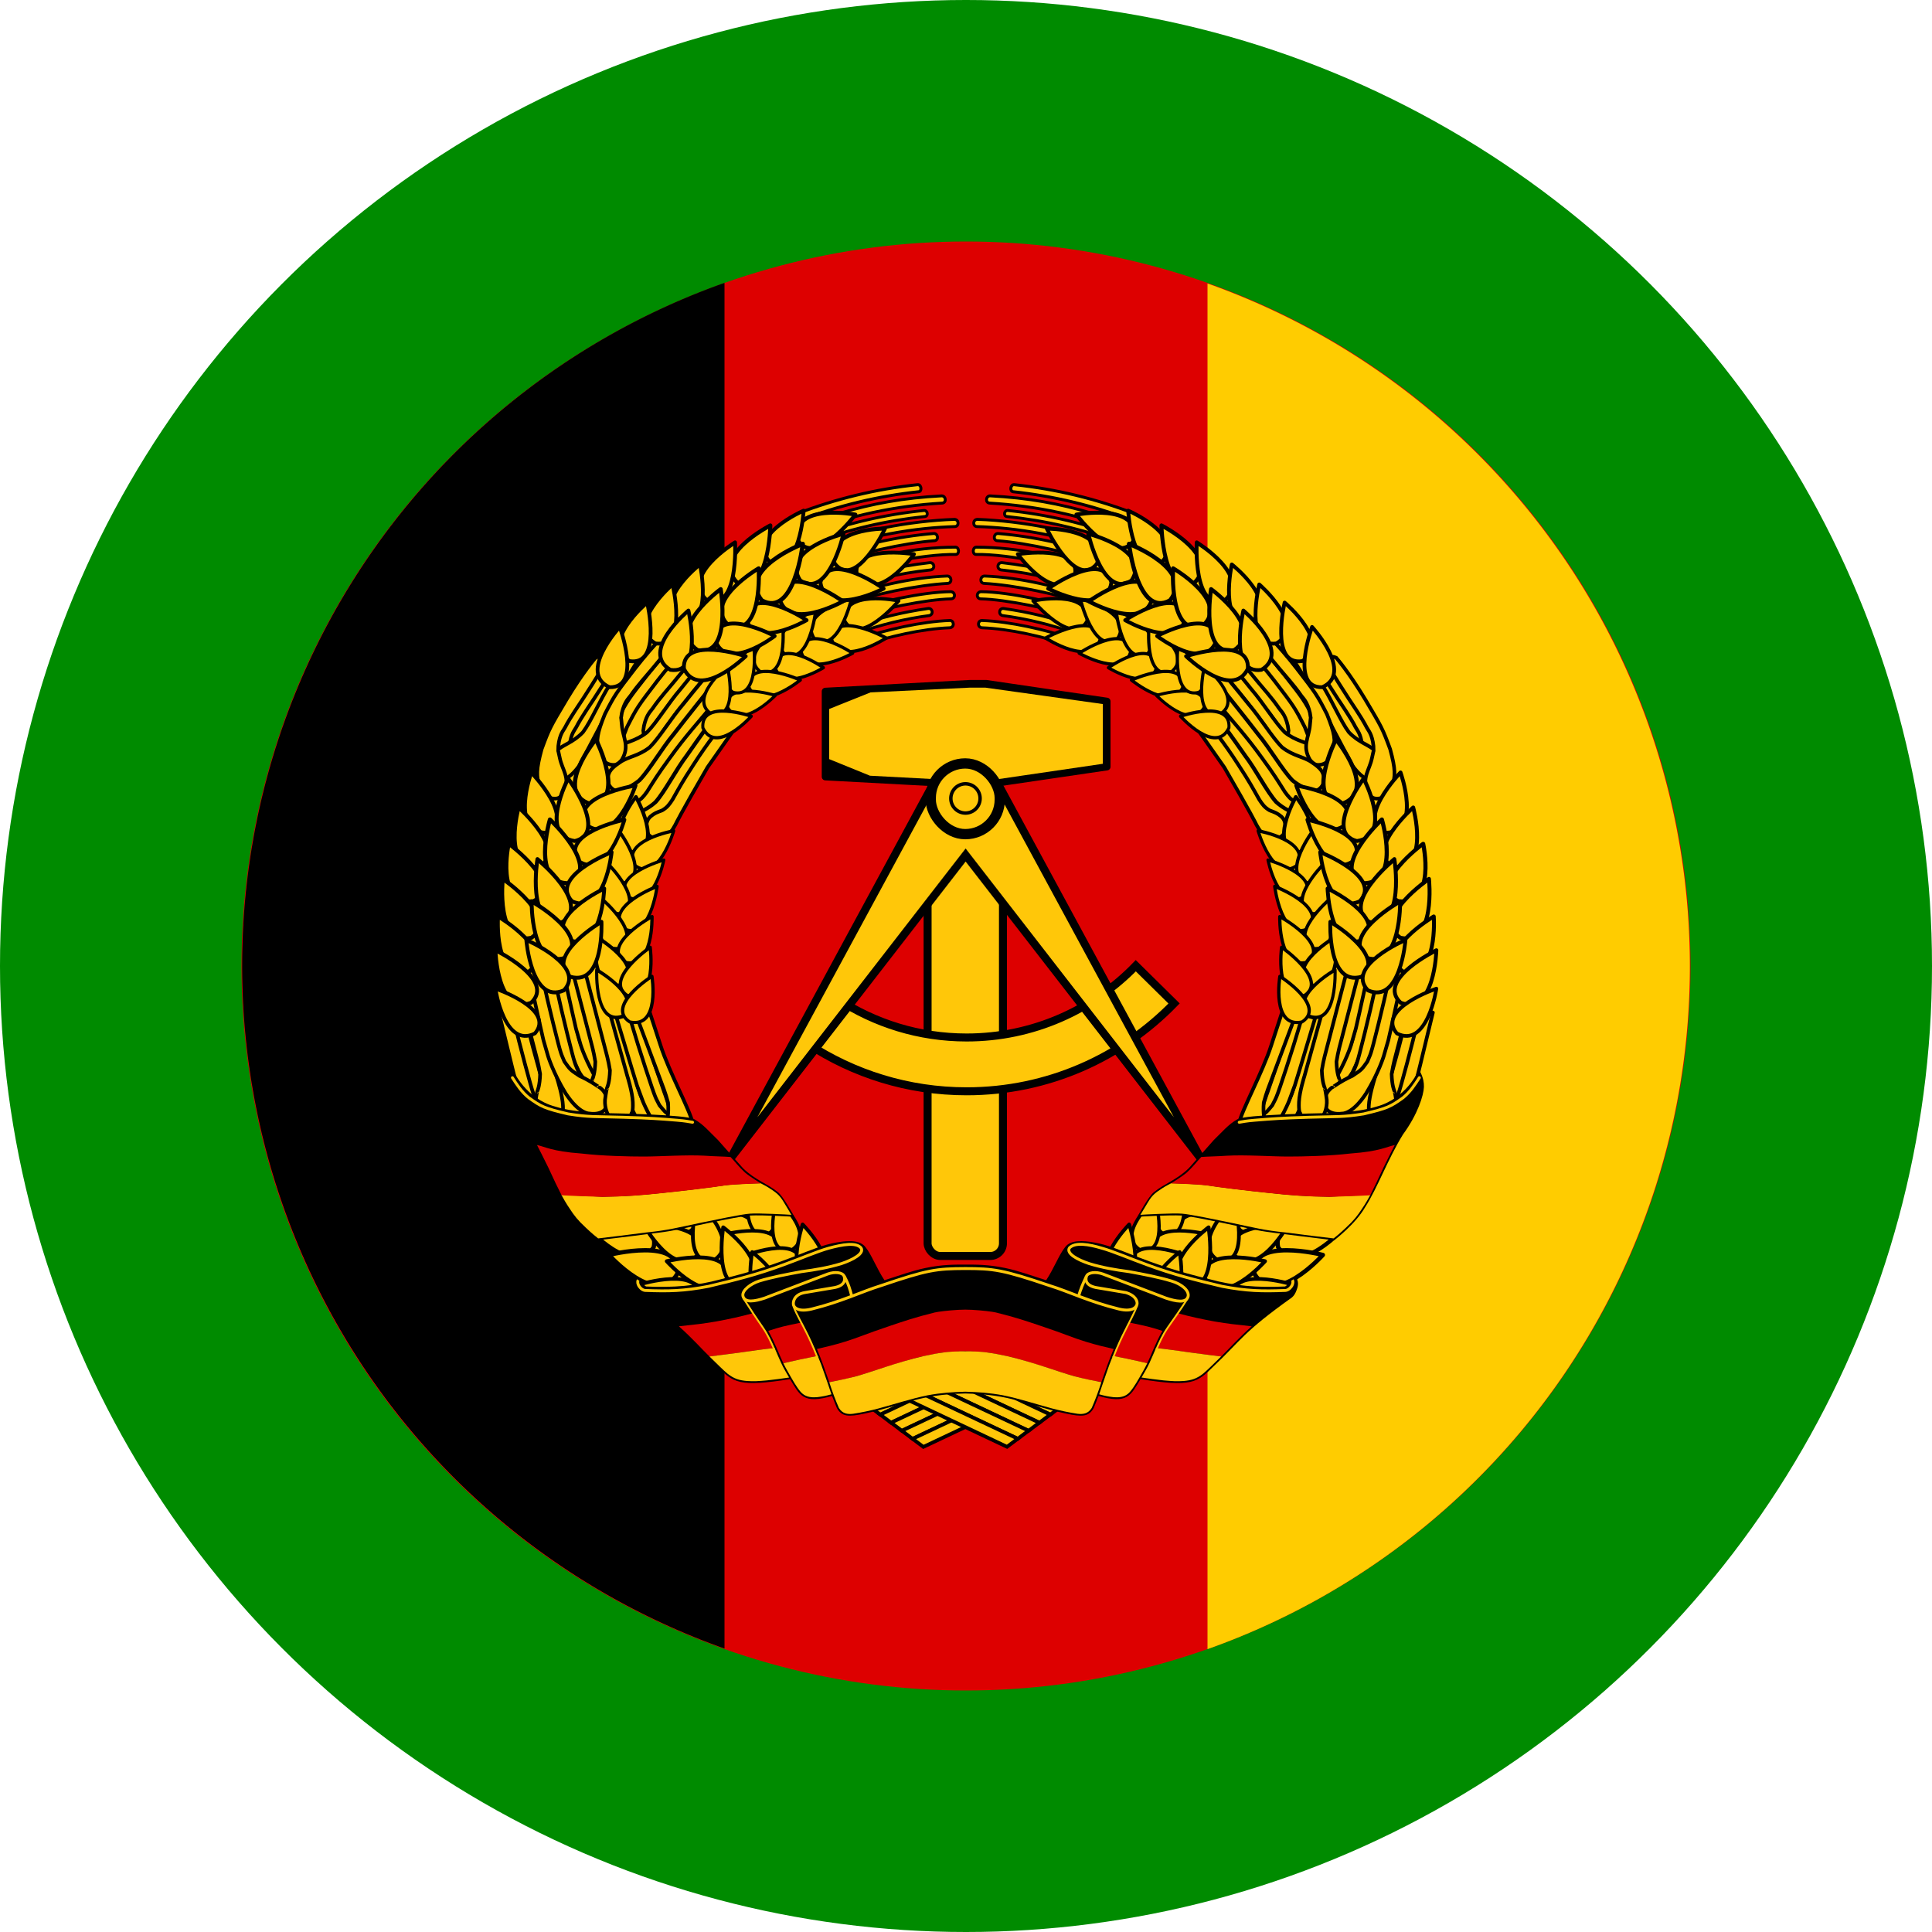
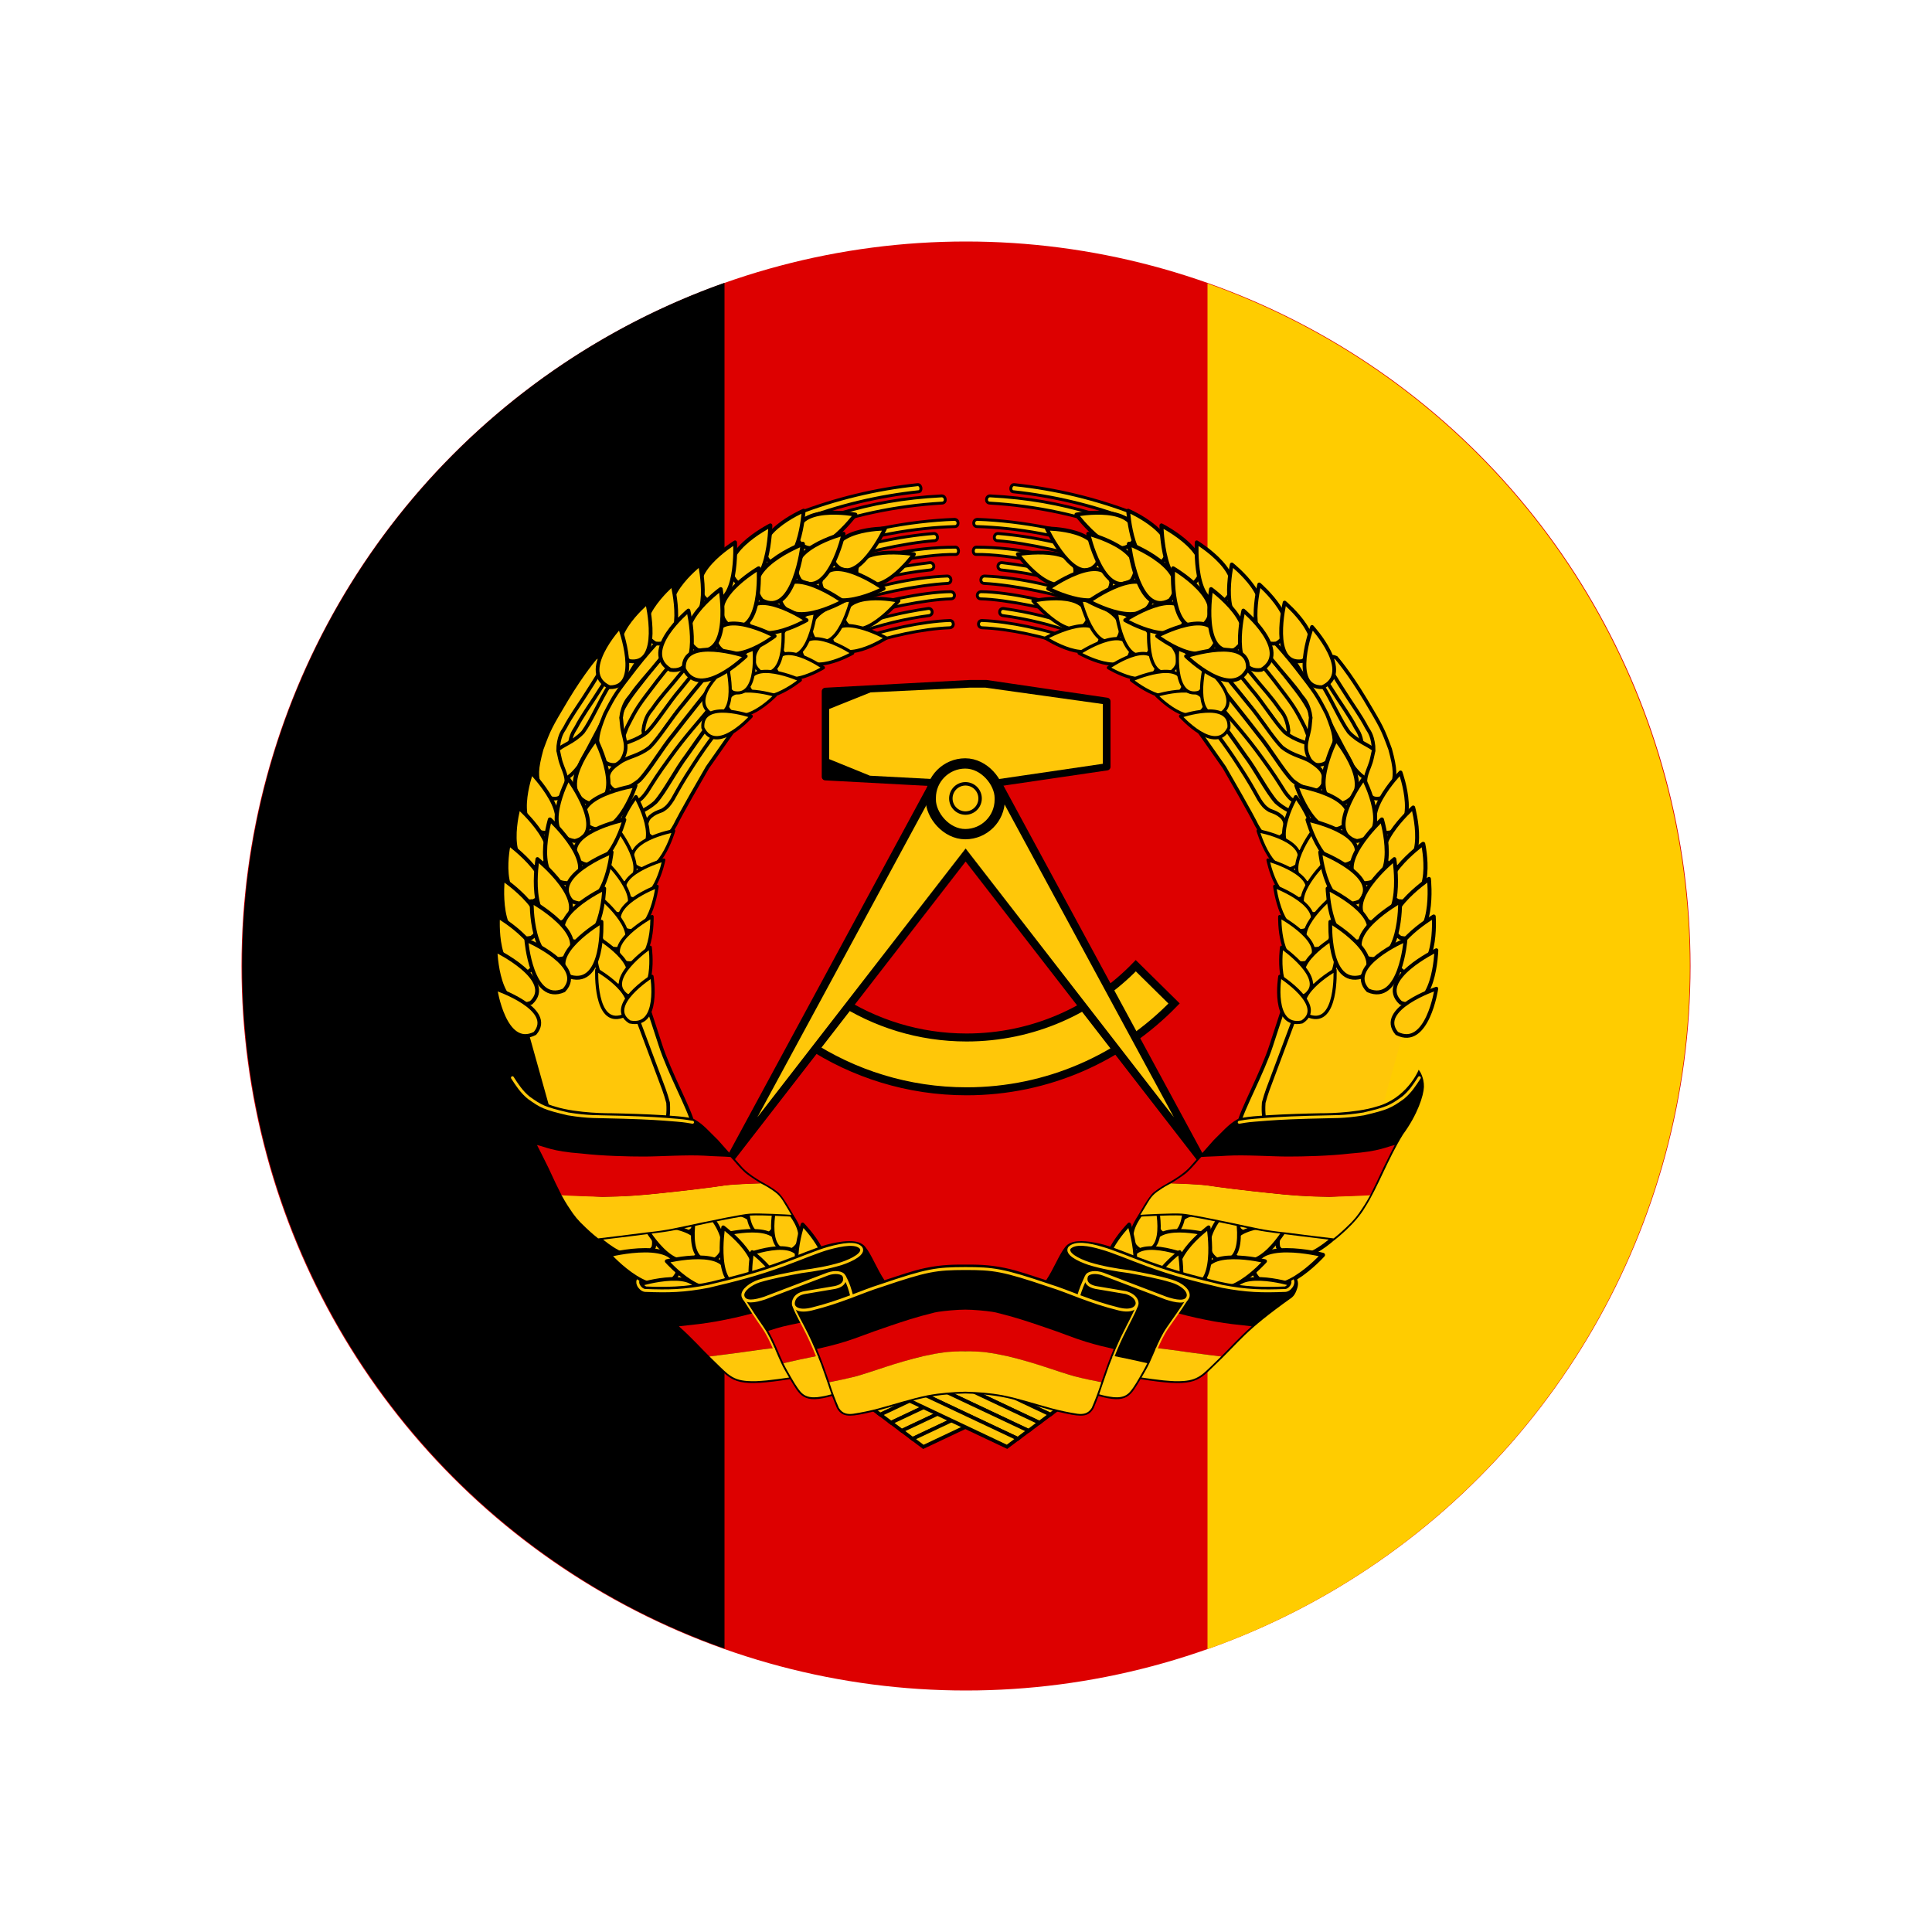
<svg xmlns="http://www.w3.org/2000/svg" xmlns:xlink="http://www.w3.org/1999/xlink" version="1.1" width="500" height="500" viewBox="-100,-100 200,200">
-   <circle cx="0" cy="0" r="100" fill="#008b00" />
  <circle cx="0" cy="0" r="75" fill="#dd0000" />
  <path d="M -25,-70.719 a 75,75 0 0 0 0,141.375" />
  <path d="M 25,70.719 a 75,75 0 0 0 0,-141.375" fill="#ffcc00" />
  <svg x="-50" y="-50" width="100" height="100" viewBox="0,0 1628,1663">
    <g transform="matrix(1,0,0,1,0,610.135)" id="g13783">
      <path d="m 1351.011,228.285 a 520.001,570.515 0 1 1 -1040.001,0 520.001,570.515 0 1 1 1040.001,0 z" transform="matrix(1.091,0,0,1.005,-93.109,-17.033)" id="path11866" style="fill:#dd0000;fill-opacity:1;stroke:#000000;stroke-width:5;stroke-linecap:round;stroke-linejoin:miter;stroke-miterlimit:4;stroke-opacity:0;stroke-dasharray:none" />
      <g transform="translate(-896.575,-1479.218)" id="g2219">
        <use transform="matrix(-1,0,0,1,3344.188,-55.4)" id="use3755" x="0" y="0" width="744.094" height="1052.362" xlink:href="#path1459" />
        <use transform="matrix(-1,0,0,1,3362.762,-41.478)" id="use3753" x="0" y="0" width="744.094" height="1052.362" xlink:href="#path1459" />
        <use transform="matrix(-1,0,0,1,3381.317,-27.626)" id="use3751" x="0" y="0" width="744.094" height="1052.362" xlink:href="#path1459" />
        <use transform="matrix(-1,0,0,1,3399.832,-13.725)" id="use3749" x="0" y="0" width="744.094" height="1052.362" xlink:href="#path1459" />
        <use transform="matrix(-1,0,0,1,3418.376,0.166)" id="use3747" x="0" y="0" width="744.094" height="1052.362" xlink:href="#path1459" />
        <use transform="translate(74.619,-55.507)" id="use2229" x="0" y="0" width="744.094" height="1052.362" xlink:href="#path1459" />
        <use transform="translate(55.839,-41.547)" id="use2227" x="0" y="0" width="744.094" height="1052.362" xlink:href="#path1459" />
        <use transform="translate(37.06,-27.587)" id="use2225" x="0" y="0" width="744.094" height="1052.362" xlink:href="#path1459" />
        <use transform="translate(18.475,-13.765)" id="use2222" x="0" y="0" width="744.094" height="1052.362" xlink:href="#path1459" />
        <path d="m 1605.675,2445.314 175.518,82.975 18.545,-13.92 -164.755,-77.689 -29.308,8.634 z" id="path1459" style="fill:#ffc709;fill-opacity:1;fill-rule:evenodd;stroke:#000000;stroke-width:6.25;stroke-linecap:butt;stroke-linejoin:miter;stroke-miterlimit:4;stroke-opacity:1;stroke-dasharray:none" />
      </g>
      <g transform="translate(-896.575,-1479.218)" id="g1991">
        <path d="m 1718.029,1214.375 -249.531,13.406 0,66.594 0,13.812 0,66.594 249.531,13.406 27.031,0 208.062,-30.562 0,-49.438 0,-13.812 0,-49.438 -208.062,-30.562 -27.031,0 z" id="rect2939" style="fill:#000000;fill-opacity:1;stroke:#000000;stroke-width:12.5;stroke-linecap:butt;stroke-linejoin:round;stroke-miterlimit:5;stroke-opacity:1;stroke-dashoffset:0" />
-         <rect width="129.763" height="734.849" rx="21.866" ry="21.866" x="1644.46" y="1464.953" id="rect15740" style="fill:#ffc709;fill-opacity:1;stroke:#000000;stroke-width:13.75;stroke-linecap:butt;stroke-linejoin:round;stroke-miterlimit:4;stroke-opacity:1;stroke-dashoffset:0" />
        <path d="m 2002.873,1700.094 c -73.748,76.148 -176.982,123.562 -291.281,123.562 -81.712,0 -157.749,-24.284 -221.437,-65.906 l -51.906,76.719 c 78.503,51.663 172.402,81.812 273.343,81.812 140.092,0 266.668,-58.007 357.218,-151.187 l -65.937,-65 z" id="path2826" style="fill:#ffc709;fill-opacity:1;stroke:#000000;stroke-width:13.75;stroke-linecap:butt;stroke-linejoin:miter;stroke-miterlimit:4;stroke-opacity:1;stroke-dashoffset:0" />
        <path d="m 1662.748,1371.5 -357.406,660.156 404.593,-522.125 404.624,522.125 -357.374,-660.156 -47.219,66.312 -47.219,-66.312 z" id="path1305" style="fill:#ffc709;fill-opacity:1;fill-rule:evenodd;stroke:#000000;stroke-width:13.75;stroke-linecap:butt;stroke-linejoin:miter;stroke-miterlimit:4;stroke-opacity:1" />
        <path d="m 1717.596,1221.353 -171.404,8.214 -71.18,28.572 0,86.284 70.25,28.572 172.334,9.145 26.279,0 202.27,-29.668 0,-44.337 0,-12.777 0,-45.732 -202.27,-28.272 -26.279,0 z" id="path2072" style="fill:#ffc709;fill-opacity:1;stroke:#00ca00;stroke-width:0;stroke-linecap:butt;stroke-linejoin:round;stroke-miterlimit:5;stroke-opacity:1;stroke-dashoffset:0" />
        <rect width="118.793" height="121.744" rx="59.397" ry="59.397" x="1649.899" y="1351.864" id="rect8156" style="fill:#ffc709;fill-opacity:1;stroke:#000000;stroke-width:17.717;stroke-linecap:butt;stroke-linejoin:round;stroke-miterlimit:5;stroke-opacity:1;stroke-dashoffset:0" />
        <path d="m 1734.846,1412.916 a 26.518,26.518 0 1 1 -53.036,0 26.518,26.518 0 1 1 53.036,0 z" transform="matrix(0.949,0,0,0.949,88.46,71.264)" id="path13464" style="fill:#ffc709;fill-opacity:1;stroke:#000000;stroke-width:6.25;stroke-linecap:butt;stroke-linejoin:round;stroke-miterlimit:4;stroke-opacity:1;stroke-dashoffset:0" />
      </g>
      <g transform="translate(-896.575,-1479.218)" id="g10675">
        <path d="m 1247.353,2299.715 -224.596,-251.161 -88.148,-315.159 31.395,-291.009 143.693,-278.934 222.181,-171.466 132.826,-49.508 37.433,54.338 65.205,19.32 -37.433,31.395 -4.83,80.903 -227.011,148.523 -137.655,229.426 -13.283,258.406 68.828,224.596 263.236,251.161 -231.841,59.168 z" id="path2946" style="fill:#ffc709;fill-opacity:1;fill-rule:evenodd;stroke:none" />
        <g id="g27242">
          <use transform="matrix(0.999,-0.033,0.033,0.999,-82.221,115.899)" id="use8212" x="0" y="0" width="744.094" height="1052.362" xlink:href="#path3660" />
          <use transform="matrix(0.999,-0.036,0.036,0.999,-151.97,83.458)" id="use8978" x="0" y="0" width="744.094" height="1052.362" xlink:href="#path8216" />
          <use transform="translate(-120.225,6.374)" id="use8976" x="0" y="0" width="744.094" height="1052.362" xlink:href="#path8216" />
          <use transform="matrix(1,-0.02,0.02,1,-84.543,89.982)" id="use6694" x="0" y="0" width="744.094" height="1052.362" xlink:href="#path3660" />
          <use transform="matrix(0.886,1.766287e-4,-1.968885e-4,0.988,147.291,-0.549)" id="use8990" x="0" y="0" width="744.094" height="1052.362" xlink:href="#path3660" />
          <use transform="translate(56.086,-19.554)" id="use8994" x="0" y="0" width="744.094" height="1052.362" xlink:href="#path3660" />
          <use transform="translate(-25.226,-14.844)" id="use8992" x="0" y="0" width="744.094" height="1052.362" xlink:href="#path8216" />
          <use transform="matrix(0.998,-0.061,0.061,0.998,-49.463,100.426)" id="use8980" x="0" y="0" width="744.094" height="1052.362" xlink:href="#path8216" />
          <use transform="matrix(1,-0.03,0.03,1,80.701,100.789)" id="use8982" x="0" y="0" width="744.094" height="1052.362" xlink:href="#path3660" />
          <use transform="translate(23.908,16.696)" id="use8998" x="0" y="0" width="744.094" height="1052.362" xlink:href="#path3660" />
-           <path d="m 991.042,1855.707 c 0,0 8.816,28.994 30.208,63.998 23.738,36.412 41.25,34.846 41.25,34.846 0,0 26.614,4.846 30.368,-15.942 1.408,-20.789 -12.669,-28.277 -12.669,-28.746 0,0.469 -15.356,-11.274 -35.194,-20.158 -17.023,-11.23 -15.931,-11.005 -25.785,-24.613 -6.1,-15.485 -4.219,-4.702 -19.219,-65.23 -15,-60.528 -21.254,-94.227 -21.723,-94.227 l -21.49,4.219 19.463,88.136 6.815,30.032 7.977,27.685 z" id="path3660" style="fill:#ffc709;fill-opacity:1;fill-rule:evenodd;stroke:#000000;stroke-width:6.25;stroke-linecap:butt;stroke-linejoin:round;stroke-miterlimit:4;stroke-opacity:1" />
-           <path d="m 1049.228,1688.656 40.824,156.987 c 0,0 4.887,17.056 7.605,34.465 -0.567,20.693 -4.535,28.816 -4.535,28.816 -0.469,0 -2.601,10.942 -4.009,22.192 -0.939,15.473 5.575,26.246 5.575,25.777 0,0.469 4.996,8.281 20.158,9.688 17.508,-0.469 20.154,-12.969 20.154,-12.969 0,0 2.703,-1.25 1.977,-18.75 -0.727,-17.5 -9.477,-45 -9.477,-45 l -58.75,-211.999 -19.522,10.793 z" id="path8216" style="fill:#ffc709;fill-opacity:1;fill-rule:evenodd;stroke:#000000;stroke-width:6.25;stroke-linecap:butt;stroke-linejoin:round;stroke-miterlimit:4;stroke-opacity:1" />
          <use transform="matrix(0.997,-0.074,0.074,0.997,28.73,156.312)" id="use8988" x="0" y="0" width="744.094" height="1052.362" xlink:href="#path3660" />
          <path d="m 1130.624,1752.822 56.093,149.925 c 0,0 6.544,16.225 10.965,33.105 1.479,20.6 -1.665,29.215 -1.665,29.215 -0.467,0.066 -1.507,11.218 -1.796,22.572 0.594,15.476 8.134,25.242 8.088,24.776 0.046,0.465 5.785,7.508 21.001,6.768 17.363,-2.932 18.76,-15.7 18.76,-15.7 0,0 2.565,-16.636 -2.232,-32.949 -3.858,-20.536 -40.613,-87.867 -55.159,-133.384 l -32.425,-99.188 -21.631,14.861 z" id="use8984" style="fill:#ffc709;fill-opacity:1;fill-rule:evenodd;stroke:#000000;stroke-width:6.25;stroke-linecap:butt;stroke-linejoin:round;stroke-miterlimit:4;stroke-opacity:1" />
        </g>
        <g id="g27290">
          <use transform="translate(35.036,6.846)" id="use5966" x="0" y="0" width="744.094" height="1052.362" xlink:href="#path1399" />
          <use transform="translate(19.367,-0.654)" id="use5964" x="0" y="0" width="744.094" height="1052.362" xlink:href="#path1399" />
          <use transform="matrix(0.992,0.13,-0.13,0.992,310.78,-167.808)" id="use5968" x="0" y="0" width="744.094" height="1052.362" xlink:href="#path1399" />
          <use transform="matrix(0.989,-0.146,0.146,0.989,-295.502,158.912)" id="use5962" x="0" y="0" width="744.094" height="1052.362" xlink:href="#path5202" />
          <path d="m 1072.69,1170.142 c 0,0 -21.079,23.844 -50.19,72.22 -28.173,47.437 -29.369,49.377 -42.5,85 -9.377,34.684 -9.465,46.408 -2.965,65.781 8.376,15.619 16.577,18.907 24.215,19.219 7.643,0.312 11.566,-1.782 17.184,-10.414 11.25,-25.525 -2.931,-38.336 -7.184,-59.586 -4.254,-21.25 -2.492,-4.917 -2.5,-20.654 2.338,-20.899 8.904,-26.372 11.719,-32.003 4.223,-7.977 7.197,-13.982 30.781,-49.176 24.523,-37.539 36.25,-58.167 36.25,-58.167 0,0 2.586,-8.389 -3.079,-12.5 -5.433,-3.943 -11.731,0.28 -11.731,0.28 z" id="path1399" style="fill:#ffc709;fill-opacity:1;fill-rule:evenodd;stroke:#000000;stroke-width:6.25;stroke-linecap:butt;stroke-linejoin:miter;stroke-miterlimit:4;stroke-opacity:1" />
          <use transform="translate(-22.622,-33.453)" id="use5972" x="0" y="0" width="744.094" height="1052.362" xlink:href="#path5202" />
          <use transform="matrix(0.993,0.117,-0.117,0.993,309.186,-143.577)" id="use2920" x="0" y="0" width="744.094" height="1052.362" xlink:href="#path1399" />
          <use transform="translate(-5.051,-25.441)" id="use5970" x="0" y="0" width="744.094" height="1052.362" xlink:href="#path5202" />
          <use transform="matrix(0.993,0.121,-0.121,0.993,276.319,-169.598)" id="use2918" x="0" y="0" width="744.094" height="1052.362" xlink:href="#path1399" />
          <path d="m 1286.664,1173.427 c 0,0 -46.059,55.185 -62.915,76.435 -20.141,23.127 -40.427,57.023 -57.5,74.061 -19.888,15.631 -37.496,16.092 -51.25,25.939 -15.631,10.316 -19.061,15.934 -21.25,26.25 -1.719,14.069 10.527,26.25 25,23.75 14.004,0.316 32.5,-19.499 32.5,-19.499 0,0 25.15,-34.354 42.5,-58.001 38.466,-56.494 110.746,-137.5 110.746,-137.5 l -17.831,-11.435 z" id="path5202" style="fill:#ffc709;fill-opacity:1;fill-rule:evenodd;stroke:#000000;stroke-width:6.25;stroke-linecap:butt;stroke-linejoin:miter;stroke-miterlimit:4;stroke-opacity:1" />
          <use transform="matrix(1.106,-0.044,0.053,1.048,-211.825,44.918)" id="use5976" x="0" y="0" width="744.094" height="1052.362" xlink:href="#path5202" />
          <use transform="matrix(0.999,0.052,-0.052,0.999,30.627,-74.483)" id="use4442" x="0" y="0" width="744.094" height="1052.362" xlink:href="#path2922" />
          <use transform="matrix(1.125,-0.125,0.143,0.992,-325.248,250.87)" id="use5980" x="0" y="0" width="744.094" height="1052.362" xlink:href="#path5202" />
          <path d="m 1324.204,1275.253 c 0,0 -6.229,8.363 -58.655,83.359 -47.265,81.566 -54.299,96.83 -54.299,96.83 0,0 -7.486,15.67 -15.618,20.67 -8.132,5 -22.424,5.239 -26.882,2.188 -4.251,-2.909 -6.561,-3.277 -8.75,-18.439 1.096,-9.062 3.527,-12.779 7.088,-16.34 7.298,-6.149 11.134,-7.314 20.309,-10.76 8.973,-5.259 12.281,-10.049 18.115,-18.916 11.406,-20.209 16.454,-30.062 35.838,-59.656 25.087,-39.079 45.157,-63.142 68.334,-93.953 l 14.52,15.016 z" id="path2922" style="fill:#ffc709;fill-opacity:1;fill-rule:evenodd;stroke:#000000;stroke-width:6.25;stroke-linecap:butt;stroke-linejoin:miter;stroke-miterlimit:4;stroke-opacity:1" />
        </g>
        <g id="g27306">
          <path d="m 1627.156,871.969 c -72.039,7.589 -141.315,24.504 -206.531,49.656 l 5.562,11.156 c 65.151,-24.995 133.588,-41.325 202.969,-48.688 6.042,-0.687 4.704,-12.779 -2,-12.125 z" id="path2939" style="fill:#ffc709;fill-opacity:1;stroke:#000000;stroke-width:5.138;stroke-linecap:round;stroke-linejoin:round;stroke-miterlimit:4;stroke-opacity:1;stroke-dashoffset:0" />
          <path d="m 1668.812,891.219 c -66.162,3.428 -119.491,13.526 -174.594,29.625 -21.416,6.145 -42.544,13.261 -63.344,21.25 l 5.656,11.312 c 74.64,-28.389 153.643,-45.218 233.375,-49.75 7.35,-0.792 6.315,-12.317 -1.094,-12.438 z" id="path4497" style="fill:#ffc709;fill-opacity:1;stroke:#000000;stroke-width:5;stroke-linecap:round;stroke-linejoin:round;stroke-miterlimit:4;stroke-opacity:1;stroke-dashoffset:0" />
-           <path d="m 1638.188,916.406 c -67.277,6.84 -133.733,22.317 -197,46.25 l 4.75,9.5 c 62.308,-23.443 127.749,-38.577 193.969,-45.375 6.136,-0.44 4.892,-10.942 -1.719,-10.375 z" id="path4523" style="fill:#ffc709;fill-opacity:1;stroke:#000000;stroke-width:5;stroke-linecap:round;stroke-linejoin:round;stroke-miterlimit:4;stroke-opacity:1;stroke-dashoffset:0" />
          <path d="m 1449.688,979.656 5.625,11.219 c 88.962,-32.381 168.245,-44.792 236.406,-46.812 7.067,-0.435 7.09,-11.94 -0.938,-12.375 -77.424,2.686 -166.493,19.968 -241.094,47.969 z" id="path4553" style="fill:#ffc709;fill-opacity:1;stroke:#000000;stroke-width:5;stroke-linecap:round;stroke-linejoin:round;stroke-miterlimit:4;stroke-opacity:1;stroke-dashoffset:0" />
          <path d="M 1654.688,956.062 C 1595.424,960.964 1528.736,974.903 1460,1000.25 l 5.75,11.469 c 59.114,-21.889 138.312,-39.447 191.094,-43.344 7.331,-1.085 5.606,-12.904 -2.156,-12.312 z" id="path4576" style="fill:#ffc709;fill-opacity:1;stroke:#000000;stroke-width:5;stroke-linecap:round;stroke-linejoin:round;stroke-miterlimit:4;stroke-opacity:1;stroke-dashoffset:0" />
          <path d="m 1471.375,1022.906 5.594,11.188 c 60.176,-22.089 158.977,-42.998 216.344,-42.031 6.196,-0.487 5.683,-12.044 -0.531,-12.531 -71.941,-0.037 -147.154,16.439 -221.406,43.375 z" id="path4611" style="fill:#ffc709;fill-opacity:1;stroke:#000000;stroke-width:5;stroke-linecap:round;stroke-linejoin:round;stroke-miterlimit:4;stroke-opacity:1;stroke-dashoffset:0" />
          <path d="m 1648.125,1006.219 c -56.398,6.454 -112.14,19.568 -165.531,39.094 l 5.594,11.156 c 50.277,-18.164 105.781,-32.172 161.375,-37.719 8.242,-1.158 7.092,-13.05 -1.438,-12.531 z" id="path4640" style="fill:#ffc709;fill-opacity:1;stroke:#000000;stroke-width:5;stroke-linecap:round;stroke-linejoin:round;stroke-miterlimit:4;stroke-opacity:1;stroke-dashoffset:0" />
          <path d="m 1493.75,1067.594 5.625,11.187 c 49.246,-17.663 127.052,-34.129 180,-36.875 7.696,-0.875 6.671,-12.483 -1.062,-12.687 -61.984,2.355 -129.527,19.075 -184.562,38.375 z" id="path4671" style="fill:#ffc709;fill-opacity:1;stroke:#000000;stroke-width:5;stroke-linecap:round;stroke-linejoin:round;stroke-miterlimit:4;stroke-opacity:1;stroke-dashoffset:0" />
          <path d="m 1683.906,1056.219 c -45.906,0.347 -126.339,17.259 -177.969,35.656 l 5.625,11.219 c 49.352,-17.463 130.653,-33.535 172.938,-34.531 8.523,-0.09 8.325,-12.254 -0.594,-12.344 z" id="path4700" style="fill:#ffc709;fill-opacity:1;stroke:#000000;stroke-width:5;stroke-linecap:round;stroke-linejoin:round;stroke-miterlimit:4;stroke-opacity:1;stroke-dashoffset:0" />
          <path d="m 1644.75,1085.25 c -43.047,6.133 -85.594,16.451 -126.656,30.906 l 5.594,11.156 c 39.216,-14.211 82.914,-24.7 123.656,-30.031 7.856,-1.662 5.986,-13.723 -2.594,-12.031 z" id="path4730" style="fill:#ffc709;fill-opacity:1;stroke:#000000;stroke-width:5;stroke-linecap:round;stroke-linejoin:round;stroke-miterlimit:4;stroke-opacity:1;stroke-dashoffset:0" />
          <path d="m 1682.312,1105.812 c -47.42,1.698 -109.339,15.642 -153.781,31.188 l 5.625,11.219 c 41.43,-14.296 100.578,-28.175 148.344,-29.906 8.659,-0.477 7.925,-13.029 -0.188,-12.5 z" id="path4762" style="fill:#ffc709;fill-opacity:1;stroke:#000000;stroke-width:5;stroke-linecap:round;stroke-linejoin:round;stroke-miterlimit:4;stroke-opacity:1;stroke-dashoffset:0" />
          <use transform="matrix(-0.343,0.887,-0.905,-0.334,3477.79,854.275)" id="use4450" x="0" y="0" width="744.094" height="1052.362" xlink:href="#path1334" />
          <use transform="matrix(-0.615,-0.669,-0.684,0.602,3316.868,691.159)" id="use2130" x="0" y="0" width="744.094" height="1052.362" xlink:href="#path1334" />
          <use transform="matrix(0.083,0.914,-0.907,0.084,3016.55,99.302)" id="use4466" x="0" y="0" width="744.094" height="1052.362" xlink:href="#path1334" />
          <use transform="matrix(-0.533,-0.689,-0.688,0.541,3192.195,841.391)" id="use2128" x="0" y="0" width="744.094" height="1052.362" xlink:href="#path1334" />
          <use transform="matrix(0.19,0.877,-0.878,0.19,2808.218,-31.802)" id="use4458" x="0" y="0" width="744.094" height="1052.362" xlink:href="#path1334" />
          <use transform="matrix(-0.491,-0.685,-0.654,0.547,3044.978,852.348)" id="use2126" x="0" y="0" width="744.094" height="1052.362" xlink:href="#path1334" />
          <use transform="matrix(0.366,0.78,-0.814,0.351,2481.48,-198.43)" id="use4460" x="0" y="0" width="744.094" height="1052.362" xlink:href="#path1334" />
          <use transform="matrix(-0.637,-0.598,-0.6,0.653,3042.67,610.864)" id="use4452" x="0" y="0" width="744.094" height="1052.362" xlink:href="#path1334" />
          <use transform="matrix(-0.67,-0.481,-0.485,0.675,2829.417,493.665)" id="use4454" x="0" y="0" width="744.094" height="1052.362" xlink:href="#path1334" />
          <use transform="matrix(0.371,0.758,-0.797,0.353,2397.734,-146.032)" id="use4462" x="0" y="0" width="744.094" height="1052.362" xlink:href="#path1334" />
          <use transform="matrix(0.463,0.718,-0.743,0.447,2175.161,-239.825)" id="use4464" x="0" y="0" width="744.094" height="1052.362" xlink:href="#path1334" />
          <use transform="matrix(-0.676,-0.537,-0.485,0.733,2793.343,479.053)" id="use4456" x="0" y="0" width="744.094" height="1052.362" xlink:href="#path1334" />
          <use transform="matrix(-0.346,1.022,-0.995,-0.353,3562.619,617.299)" id="use4468" x="0" y="0" width="744.094" height="1052.362" xlink:href="#path1334" />
          <use transform="matrix(0.276,0.987,-1.002,0.271,2925.568,-443.521)" id="use4470" x="0" y="0" width="744.094" height="1052.362" xlink:href="#path1334" />
          <use transform="matrix(0.329,1.06,-1.033,0.339,2874.447,-601.977)" id="use4472" x="0" y="0" width="744.094" height="1052.362" xlink:href="#path1334" />
          <use transform="matrix(0.394,1.005,-0.975,0.407,2654.295,-641.523)" id="use4474" x="0" y="0" width="744.094" height="1052.362" xlink:href="#path1334" />
          <use transform="matrix(0.529,0.875,-0.893,0.511,2329.721,-667.553)" id="use4476" x="0" y="0" width="744.094" height="1052.362" xlink:href="#path1334" />
          <use transform="matrix(0.553,0.869,-0.872,0.55,2224.343,-695.508)" id="use4478" x="0" y="0" width="744.094" height="1052.362" xlink:href="#path1334" />
          <use transform="matrix(0.546,0.87,-0.876,0.539,2193.914,-646.094)" id="use4480" x="0" y="0" width="744.094" height="1052.362" xlink:href="#path1334" />
          <use transform="matrix(0.643,0.795,-0.795,0.644,1918.417,-719.244)" id="use4482" x="0" y="0" width="744.094" height="1052.362" xlink:href="#path1334" />
          <use transform="matrix(-0.902,-0.482,-0.476,0.914,3261.291,-164.293)" id="use2142" x="0" y="0" width="744.094" height="1052.362" xlink:href="#path1334" />
          <use transform="matrix(-0.151,1.076,-0.989,-0.165,3427.625,265.658)" id="use2124" x="0" y="0" width="744.094" height="1052.362" xlink:href="#path1334" />
          <use transform="matrix(-0.625,-0.863,-0.861,0.626,3629.281,738.961)" id="use2140" x="0" y="0" width="744.094" height="1052.362" xlink:href="#path1334" />
          <use transform="matrix(0.113,1.054,-1.068,0.112,3255.83,-187.438)" id="use2122" x="0" y="0" width="744.094" height="1052.362" xlink:href="#path1334" />
          <use transform="matrix(-0.643,-0.895,-0.86,0.669,3573.671,714.918)" id="use2138" x="0" y="0" width="744.094" height="1052.362" xlink:href="#path1334" />
          <use transform="matrix(-0.631,-0.811,-0.803,0.638,3401.265,725.676)" id="use2136" x="0" y="0" width="744.094" height="1052.362" xlink:href="#path1334" />
          <use transform="matrix(0.243,1.15,-1.131,0.247,3178.236,-491.238)" id="use2120" x="0" y="0" width="744.094" height="1052.362" xlink:href="#path1334" />
          <use transform="matrix(0.42,0.998,-1.023,0.41,2755.035,-595.91)" id="use2114" x="0" y="0" width="744.094" height="1052.362" xlink:href="#path1334" />
          <use transform="matrix(-0.701,-0.75,-0.713,0.736,3252.822,527.553)" id="use2134" x="0" y="0" width="744.094" height="1052.362" xlink:href="#path1334" />
          <use transform="matrix(0.518,0.963,-0.977,0.51,2521.404,-702.495)" id="use2116" x="0" y="0" width="744.094" height="1052.362" xlink:href="#path1334" />
          <use transform="matrix(0.555,0.88,-0.893,0.547,2286.381,-655.249)" id="use2118" x="0" y="0" width="744.094" height="1052.362" xlink:href="#path1334" />
          <use transform="matrix(-0.843,-0.63,-0.636,0.836,3196.744,280.274)" id="use2132" x="0" y="0" width="744.094" height="1052.362" xlink:href="#path1334" />
        </g>
        <g id="g27219">
          <use transform="matrix(1.026,-0.528,0.573,0.907,-861.659,1048.425)" id="use1374" x="0" y="0" width="744.094" height="1052.362" xlink:href="#path1334" />
          <use transform="matrix(0.997,-0.643,0.649,0.987,-930.816,1060.041)" id="use1372" x="0" y="0" width="744.094" height="1052.362" xlink:href="#path1334" />
          <use transform="matrix(0.815,-0.58,0.58,0.815,-592.241,1352.839)" id="use1370" x="0" y="0" width="744.094" height="1052.362" xlink:href="#path1334" />
          <use transform="matrix(-0.638,0.77,0.77,0.638,447.743,256.136)" id="use2900" x="0" y="0" width="744.094" height="1052.362" xlink:href="#path1334" />
          <use transform="matrix(0.97,-0.373,0.369,0.981,-359.44,775.603)" id="use1376" x="0" y="0" width="744.094" height="1052.362" xlink:href="#path1334" />
          <use transform="matrix(0.872,-0.489,0.489,0.872,-387.22,1051.731)" id="use1396" x="0" y="0" width="744.094" height="1052.362" xlink:href="#path1334" />
          <use transform="matrix(-0.582,0.852,0.843,0.588,306.333,315.273)" id="use1384" x="0" y="0" width="744.094" height="1052.362" xlink:href="#path1334" />
          <use transform="matrix(0.884,-0.56,0.565,0.875,-583.406,1190.914)" id="use1378" x="0" y="0" width="744.094" height="1052.362" xlink:href="#path1334" />
          <use transform="matrix(-0.464,0.835,0.805,0.521,355.423,408.478)" id="use1392" x="0" y="0" width="744.094" height="1052.362" xlink:href="#path1334" />
          <use transform="matrix(0.801,-0.522,0.523,0.8,-338.183,1241.306)" id="use1394" x="0" y="0" width="744.094" height="1052.362" xlink:href="#path1334" />
          <use transform="matrix(-0.508,0.751,0.761,0.494,518.206,565.621)" id="use1388" x="0" y="0" width="744.094" height="1052.362" xlink:href="#path1334" />
          <use transform="matrix(0.756,-0.655,0.655,0.756,-495.344,1475.821)" id="use1390" x="0" y="0" width="744.094" height="1052.362" xlink:href="#path1334" />
          <use transform="matrix(-0.486,0.917,0.919,0.485,131.567,481.125)" id="use1382" x="0" y="0" width="744.094" height="1052.362" xlink:href="#path1334" />
          <use transform="matrix(-0.479,0.878,0.878,0.479,246.401,569.174)" id="use1380" x="0" y="0" width="744.094" height="1052.362" xlink:href="#path1334" />
          <use transform="matrix(-0.6,0.8,0.8,0.6,577.924,381.368)" id="use1386" x="0" y="0" width="744.094" height="1052.362" xlink:href="#path1334" />
        </g>
        <g id="g27258">
          <use transform="matrix(0.936,0.489,-0.497,0.916,983.921,-666.368)" id="use1342" x="0" y="0" width="744.094" height="1052.362" xlink:href="#path1334" />
          <use transform="matrix(0.98,0.422,-0.428,0.957,802.465,-617.112)" id="use1340" x="0" y="0" width="744.094" height="1052.362" xlink:href="#path1334" />
          <use transform="matrix(1.065,0.358,-0.386,0.966,635.747,-512.668)" id="use1338" x="0" y="0" width="744.094" height="1052.362" xlink:href="#path1334" />
          <use transform="matrix(1.034,0.279,-0.273,1.068,457.004,-558.32)" id="use5890" x="0" y="0" width="744.094" height="1052.362" xlink:href="#path1334" />
          <use transform="matrix(1.049,0.23,-0.236,1.025,370.937,-374.891)" id="use5888" x="0" y="0" width="744.094" height="1052.362" xlink:href="#path1334" />
          <use transform="matrix(0.804,0.782,-0.836,0.751,1803.706,-700.167)" id="use2123" x="0" y="0" width="744.094" height="1052.362" xlink:href="#path1334" />
          <use transform="matrix(-1.042,-0.175,-0.177,1.033,2387.776,-249.431)" id="use2121" x="0" y="0" width="744.094" height="1052.362" xlink:href="#path1334" />
          <use transform="matrix(0.88,0.611,-0.627,0.857,1323.951,-663.133)" id="use2119" x="0" y="0" width="744.094" height="1052.362" xlink:href="#path1334" />
          <use transform="matrix(0.72,0.61,-0.708,0.692,1725.51,-343.746)" id="use3630" x="0" y="0" width="744.094" height="1052.362" xlink:href="#path1334" />
          <use transform="matrix(-0.839,-0.141,-0.129,0.896,2187.226,36.142)" id="use3628" x="0" y="0" width="744.094" height="1052.362" xlink:href="#path1334" />
          <use transform="matrix(0.742,0.471,-0.501,0.793,1313.941,-339.037)" id="use3626" x="0" y="0" width="744.094" height="1052.362" xlink:href="#path1334" />
          <use transform="matrix(-1.023,-0.129,-0.128,1.034,2266.341,-233.742)" id="use2117" x="0" y="0" width="744.094" height="1052.362" xlink:href="#path1334" />
          <use transform="matrix(1.028,0.468,-0.476,1.01,896.681,-729.98)" id="use2115" x="0" y="0" width="744.094" height="1052.362" xlink:href="#path1334" />
          <use transform="matrix(-0.87,-0.036,-0.036,0.853,2036.286,66.667)" id="use3624" x="0" y="0" width="744.094" height="1052.362" xlink:href="#path1334" />
          <use transform="matrix(0.792,0.389,-0.447,0.757,1159.631,-141.373)" id="use3622" x="0" y="0" width="744.094" height="1052.362" xlink:href="#path1334" />
          <use transform="matrix(-1.059,0.051,0.052,1.053,1963.583,-373.046)" id="use2113" x="0" y="0" width="744.094" height="1052.362" xlink:href="#path1334" />
          <use transform="matrix(1.012,0.363,-0.338,1.087,649.492,-700.972)" id="use2111" x="0" y="0" width="744.094" height="1052.362" xlink:href="#path1334" />
          <use transform="matrix(-0.873,0.014,0.011,0.927,1945.742,-61.609)" id="use3620" x="0" y="0" width="744.094" height="1052.362" xlink:href="#path1334" />
          <use transform="matrix(0.821,0.328,-0.366,0.806,982.138,-111.394)" id="use3618" x="0" y="0" width="744.094" height="1052.362" xlink:href="#path1334" />
          <use transform="matrix(-1.038,0.123,0.123,1.041,1808.458,-354.409)" id="use2109" x="0" y="0" width="744.094" height="1052.362" xlink:href="#path1334" />
          <use transform="matrix(1.053,0.183,-0.175,1.098,319.075,-485.403)" id="use2107" x="0" y="0" width="744.094" height="1052.362" xlink:href="#path1334" />
          <use transform="matrix(1.048,0.13,-0.129,1.058,181.218,-283.991)" id="use5126" x="0" y="0" width="744.094" height="1052.362" xlink:href="#path1334" />
          <use transform="matrix(-0.89,0.163,0.16,0.871,1693.077,-46.419)" id="use3616" x="0" y="0" width="744.094" height="1052.362" xlink:href="#path1334" />
          <use transform="matrix(0.942,0.196,-0.25,0.906,659.685,-102.943)" id="use3614" x="0" y="0" width="744.094" height="1052.362" xlink:href="#path1334" />
          <use transform="matrix(-1.017,0.21,0.202,1.042,1647.379,-377.175)" id="use2105" x="0" y="0" width="744.094" height="1052.362" xlink:href="#path1334" />
          <use transform="matrix(1.029,0.072,-0.07,1.063,148.846,-258.281)" id="use1344" x="0" y="0" width="744.094" height="1052.362" xlink:href="#path1334" />
          <use transform="matrix(-0.865,0.245,0.253,0.862,1505.641,-51.742)" id="use3612" x="0" y="0" width="744.094" height="1052.362" xlink:href="#path1334" />
          <use transform="matrix(0.84,0.135,-0.167,0.915,608.985,-5.917)" id="use3610" x="0" y="0" width="744.094" height="1052.362" xlink:href="#path1334" />
          <use transform="matrix(-0.868,0.211,0.273,0.834,1476.512,77.494)" id="use3608" x="0" y="0" width="744.094" height="1052.362" xlink:href="#path1334" />
          <path d="m 900.428,1739.538 c 0,0 15.461,103.827 68.067,77.083 35.912,-41.935 -68.067,-77.083 -68.067,-77.083 z" id="path1334" style="fill:#ffc709;fill-opacity:1;fill-rule:evenodd;stroke:#000000;stroke-width:6.289;stroke-linecap:butt;stroke-linejoin:round;stroke-miterlimit:4;stroke-opacity:1" />
        </g>
        <g id="g10284">
          <path d="m 1100.375,1955.656 c 0,0 -58.75,0.732 -97.934,-11.692 -51.443,-14.066 -71.932,-61.602 -71.932,-61.602 0,0 -7.54,10.884 -7.071,26.369 0.469,14.077 10.527,46.572 35.781,80.973 26.192,42.378 44.02,92.342 65.139,125.158 16.895,29.531 52.555,56.25 52.555,56.25 0,0 113.475,-13.565 124.454,-15.911 14.616,-2.229 114.882,-25.339 137.382,-26.589 22.5,-1.25 73.592,2.031 73.592,2.031 0,0 -17.986,-33.127 -26.666,-39.531 -17.362,-14.381 -38.346,-20.245 -60.063,-41.25 -11.863,-13.027 -31.863,-36.092 -43.112,-48.592 -14.066,-13.438 -24.685,-26.674 -40,-35.291 -12.5,-8.148 -142.124,-10.323 -142.124,-10.323 z" id="path18882" style="fill:#000000;fill-opacity:1;fill-rule:evenodd;stroke:#000000;stroke-width:3.125;stroke-linecap:butt;stroke-linejoin:miter;stroke-miterlimit:4;stroke-opacity:1" />
          <path d="m 1356.854,2074.496 c 0,0 -41.712,1.061 -61.792,3.633 -22.192,3.514 -69.893,9.28 -108.187,13.201 -34.403,3.8 -63.548,6.018 -102.375,6.428 l -70.52,-3.226 c 2.251,4.183 8.532,15.454 14.77,24.422 7.5,11.489 13.398,19.136 27.125,31.92 11.264,10.665 18.219,16.209 21.446,18.68 8.446,-0.942 61.798,-7.337 83.335,-10.316 35.439,-3.45 53.422,-8.193 94.226,-16.838 21.331,-4.348 70.769,-14.752 83.633,-15.458 14.505,-1.177 66.088,1.544 71.484,2.014 -3.402,-5.591 -7.444,-12.278 -13.094,-21.792 -7.996,-13.516 -14.188,-16.995 -25.437,-24.52 -4.453,-2.902 -14.249,-7.999 -14.614,-8.149 z" id="path24965" style="fill:#ffc709;fill-opacity:1;fill-rule:evenodd;stroke:none" />
          <path d="m 972.033,2008.781 c 3.285,6.1 11.951,23.578 19.686,39.209 9.903,21.416 15.361,33.088 22.594,47.142 15.72,1.173 31.058,1.622 70.2,2.872 38.827,-0.409 67.95,-2.635 102.353,-6.421 38.294,-3.908 86.017,-9.638 108.21,-13.14 20.081,-2.564 62.423,-3.579 62.423,-3.579 0,0 -18.809,-11.367 -27.559,-18.867 -10.862,-10.081 -15.85,-17.276 -24.707,-26.602 -11.496,-0.939 -27.5,-1.015 -45,-2.265 -30.639,-1.719 -77.734,1.485 -103.984,1.485 -26.25,0 -70.627,-0.897 -108.05,-5.251 -50.796,-3.65 -63.028,-12 -76.166,-14.581 z" id="path22689" style="fill:#dd0000;fill-opacity:1;fill-rule:evenodd;stroke:none" />
          <path d="m 929.73,1892.891 c 7.78,12.043 15.612,24.313 28.135,34.529 21.247,15.171 26.724,18.184 67.779,27.815 36.991,5.857 45.319,4.236 94.635,5.755 48.063,1.48 61.946,2.6 93.037,5.115 15.03,1.216 20.062,2.478 26.536,3.517" id="path7663" style="fill:none;stroke:#ffc709;stroke-width:5;stroke-linecap:round;stroke-linejoin:miter;stroke-miterlimit:4;stroke-opacity:1;stroke-dasharray:none" />
        </g>
      </g>
      <use transform="matrix(-1,0,0,1,1627.635,0)" id="use10804" x="0" y="0" width="744.094" height="1052.362" xlink:href="#g10675" />
      <g transform="translate(-896.575,-1479.218)" id="g6383">
        <g id="g4443">
          <path d="m 1509.375,2175.781 c -6.854,0.057 -14.156,1.007 -21.219,2.25 -47.085,8.161 -82.562,35.759 -199.875,63.5 -40.408,11.069 -81.719,14.689 -129.437,12.313 -3.527,-0.986 -6.35,-4.944 -6.406,-9.094 l -11.5,-6.562 c -5.032,7.773 -1.963,15.727 -0.156,20.562 1.488,3.982 3.861,8.488 7.375,11.281 84.812,60.39 86.997,73.376 135.781,119.406 26.898,26.516 35.008,34.899 124.562,20.688 17.666,28.65 21.485,43.599 72.438,28.781 l 8.562,21.469 c 7.925,14.797 18.781,15.023 46.344,9.156 71.38,-15.355 92.028,-32.759 173.531,-34.562 81.532,1.799 102.172,19.205 173.562,34.562 27.562,5.867 38.419,5.641 46.344,-9.156 l 8.563,-21.469 c 50.953,14.818 54.772,-0.131 72.437,-28.781 89.555,14.211 97.665,5.828 124.563,-20.688 48.784,-46.031 50.969,-59.016 135.781,-119.406 3.514,-2.793 5.856,-7.299 7.344,-11.281 1.806,-4.835 4.907,-12.789 -0.125,-20.562 l -11.5,6.562 c -0.056,4.149 -2.88,8.108 -6.406,9.094 -47.718,2.376 -89.029,-1.244 -129.438,-12.313 -117.313,-27.741 -152.79,-55.339 -199.875,-63.5 -18.834,-3.314 -39.499,-4.563 -48.281,7.656 -10.148,12.37 -18.57,35.85 -33.094,57.719 -27.226,-8.648 -48.849,-16.62 -71.125,-21.312 -29.753,-6.268 -51.209,-5.883 -68.75,-5.883 -17.251,0 -38.978,-0.381 -68.719,5.883 -22.276,4.692 -43.899,12.665 -71.125,21.312 -14.524,-21.869 -22.946,-45.349 -33.094,-57.719 -5.489,-7.637 -15.64,-10.001 -27.062,-9.906 z" id="path11285" style="fill:#000000;fill-opacity:1;fill-rule:evenodd;stroke:#000000;stroke-width:3.125;stroke-linecap:butt;stroke-linejoin:miter;stroke-miterlimit:4;stroke-opacity:1" />
          <path d="m 1500.69,2234.121 c 7.341,13.074 10.327,23.414 13.165,34.801" id="path37344" style="fill:none;stroke:#ffc709;stroke-width:5;stroke-linecap:butt;stroke-linejoin:miter;stroke-miterlimit:4;stroke-opacity:1;stroke-dasharray:none" />
          <path d="m 1216.307,2320.844 c 29.989,-3.253 38.725,-4.077 63.524,-8.198 23.263,-4.242 42.465,-8.503 63.375,-14.158 6.333,9.425 12.225,18.472 18.784,27.822 5.881,9.374 8.499,12.819 17.622,32.145 -18.824,1.709 -34.401,4.562 -54.206,7.1 -16.989,2.212 -36.467,4.876 -56.397,7.314 -7.64,-7.489 -13.471,-13.622 -21.79,-22.242 -10.153,-10.229 -17.894,-18.196 -30.913,-29.782 z" id="path47209" style="fill:#dd0000;fill-opacity:1;fill-rule:evenodd;stroke:none" />
          <path d="m 1426.688,2314.438 c -30.18,6.366 -33.915,6.975 -56.579,14.313 11.512,20.044 17.963,38.982 25.98,55.635 23.245,-5.267 35.064,-7.712 57.568,-12.354 l -11.406,-24.5 -15.562,-33.094 z" id="path51761" style="fill:#dd0000;fill-opacity:1;fill-rule:evenodd;stroke:none" />
          <path d="m 1268.92,2372.81 c 18.443,-2.192 36.554,-4.716 55.328,-7.173 21.948,-2.944 36.725,-5.416 56.88,-7.431 4.163,9.688 6.306,14.893 11.243,25.782 4.131,9.089 9.585,17.715 13.695,25.054 -13.346,1.857 -23.57,3.449 -38.244,4.974 -15.85,1.336 -21.578,1.845 -34.402,1.021 -12.616,-1.137 -21.845,-3.603 -33.066,-12.376 -7.257,-5.849 -18.805,-17.613 -31.435,-29.851 z" id="path61628" style="fill:#ffc709;fill-opacity:1;fill-rule:evenodd;stroke:none" />
          <path d="m 1396.101,2384.388 c 20.055,-4.679 38.053,-8.467 59.221,-12.701 5.04,12.15 7.012,17.695 11.31,30.217 4.479,12.603 8.216,24.019 12.324,36.028 -10.053,2.704 -13.797,3.553 -25.038,4.995 -9.086,0.669 -17.579,-0.295 -24.142,-5.563 -5.262,-3.794 -12.751,-15.307 -19.795,-27.636 -5.321,-9.486 -9.005,-15.26 -13.882,-25.34 z" id="path64666" style="fill:#ffc709;fill-opacity:1;fill-rule:evenodd;stroke:none" />
          <path d="m 1697.781,2292.5 c -17.644,0.945 -35.265,3.178 -41.031,4.562 -33.994,8.319 -54.277,15.406 -77.531,23.219 -41.156,13.755 -54.127,20.083 -77.281,27.156 -18.313,5.613 -31.322,8.645 -48,12.469 8.018,19.034 14.008,36.377 21.219,57.094 20.94,-3.597 37.721,-7.335 58.594,-13.625 23.401,-7.709 43.969,-14.264 69.188,-21.906 21.827,-6.608 37.313,-10.325 66.344,-15.25 11.592,-1.092 20.027,-1.764 28.813,-2.063 l 0,0.031 c 4.185,-0.142 7.766,-0.197 11.281,-0.219 3.523,0.021 7.116,0.076 11.312,0.219 l 0,-0.031 c 8.778,0.299 17.23,0.972 28.812,2.063 29.03,4.925 44.517,8.642 66.344,15.25 25.218,7.642 45.786,14.197 69.187,21.906 20.872,6.29 37.654,10.028 58.594,13.625 7.21,-20.717 13.201,-38.06 21.219,-57.094 -16.678,-3.824 -29.687,-6.856 -48,-12.469 -23.154,-7.073 -36.126,-13.402 -77.281,-27.156 -23.255,-7.813 -43.538,-14.899 -77.531,-23.219 -5.766,-1.384 -23.387,-3.617 -41.031,-4.562 -10.801,-0.445 -12.474,-0.445 -23.219,0 z" id="path66943" style="fill:#dd0000;fill-opacity:1;fill-rule:evenodd;stroke:none" />
          <path d="m 1699.531,2363.938 0,0.062 c -19.31,0.325 -32.888,1.894 -61.719,8.094 -47.741,11.108 -89.448,27.453 -116.906,34.969 -16.153,4.087 -30.111,6.976 -45.719,10.062 5.123,16.141 10.712,30.884 16.562,44.25 6.156,10.059 14.934,11.19 24.5,10.062 15.285,-2.346 27.846,-5.048 43.312,-9.031 30.714,-8.268 55.775,-16.818 85.125,-22.812 23.467,-4.267 42.074,-5.503 64.688,-6.156 22.615,0.654 41.219,1.889 64.688,6.156 29.35,5.994 54.442,14.544 85.156,22.812 15.467,3.984 28.028,6.685 43.312,9.031 9.566,1.128 18.344,-0 24.5,-10.062 5.85,-13.367 11.44,-28.109 16.563,-44.25 -15.607,-3.087 -29.597,-5.976 -45.75,-10.062 -27.459,-7.516 -69.134,-23.86 -116.875,-34.969 -28.818,-6.197 -42.423,-7.768 -61.719,-8.094 l 0,-0.062 c -3.789,-0.022 -6.585,0.029 -9.875,0.031 -3.286,-0 -6.061,-0.053 -9.844,-0.031 z" id="path68461" style="fill:#ffc709;fill-opacity:1;fill-rule:evenodd;stroke:none" />
          <path d="m 1917.824,2234.899 c -5.785,12.036 -10.327,23.155 -13.425,34.023" id="path69240" style="fill:none;stroke:#ffc709;stroke-width:5;stroke-linecap:butt;stroke-linejoin:miter;stroke-miterlimit:4;stroke-opacity:1;stroke-dasharray:none" />
          <path d="m 2202.467,2320.844 c -29.989,-3.253 -38.725,-4.077 -63.524,-8.198 -23.263,-4.242 -42.465,-8.503 -63.375,-14.158 -6.333,9.425 -12.225,18.472 -18.784,27.822 -5.881,9.374 -8.499,12.819 -17.622,32.145 18.824,1.709 34.401,4.562 54.206,7.1 16.989,2.212 36.467,4.876 56.397,7.314 7.64,-7.489 13.471,-13.622 21.79,-22.242 10.153,-10.229 17.894,-18.196 30.913,-29.782 z" id="path69242" style="fill:#dd0000;fill-opacity:1;fill-rule:evenodd;stroke:none" />
-           <path d="m 1992.086,2314.438 c 30.18,6.366 33.915,6.975 56.579,14.313 -11.512,20.044 -17.963,38.982 -25.98,55.635 -23.245,-5.267 -35.064,-7.712 -57.568,-12.354 l 11.406,-24.5 15.562,-33.094 z" id="path69246" style="fill:#dd0000;fill-opacity:1;fill-rule:evenodd;stroke:none" />
+           <path d="m 1992.086,2314.438 l 11.406,-24.5 15.562,-33.094 z" id="path69246" style="fill:#dd0000;fill-opacity:1;fill-rule:evenodd;stroke:none" />
          <path d="m 2149.854,2372.81 c -18.443,-2.192 -36.554,-4.716 -55.328,-7.173 -21.948,-2.944 -36.725,-5.416 -56.88,-7.431 -4.163,9.688 -6.306,14.893 -11.243,25.782 -4.131,9.089 -9.585,17.715 -13.695,25.054 13.346,1.857 23.57,3.449 38.244,4.974 15.85,1.336 21.578,1.845 34.402,1.021 12.616,-1.137 21.845,-3.603 33.066,-12.376 7.257,-5.849 18.805,-17.613 31.435,-29.851 z" id="path69248" style="fill:#ffc709;fill-opacity:1;fill-rule:evenodd;stroke:none" />
          <path d="m 2022.672,2384.388 c -20.055,-4.679 -38.053,-8.467 -59.221,-12.701 -5.04,12.15 -7.012,17.695 -11.31,30.217 -4.479,12.603 -8.216,24.019 -12.324,36.028 10.053,2.704 13.797,3.553 25.038,4.995 9.086,0.669 17.579,-0.295 24.142,-5.563 5.262,-3.794 12.751,-15.307 19.795,-27.636 5.321,-9.486 9.005,-15.26 13.882,-25.34 z" id="path69250" style="fill:#ffc709;fill-opacity:1;fill-rule:evenodd;stroke:none" />
          <path d="m 1413.631,2286.611 c 4.797,13.349 15.247,30.372 22.054,44.726 2.897,5.542 12.274,25.161 19.082,43.104" id="path38106" style="fill:none;stroke:#ffc709;stroke-width:3.125;stroke-linecap:butt;stroke-linejoin:miter;stroke-miterlimit:4;stroke-opacity:1;stroke-dasharray:none" />
          <path d="m 1327.289,2272.502 c 11.186,17.484 21.654,33.531 33.623,50.68 8.627,12.564 14.02,24.799 19.552,37.429" id="path38104" style="fill:none;stroke:#ffc709;stroke-width:3.125;stroke-linecap:butt;stroke-linejoin:miter;stroke-miterlimit:4;stroke-opacity:1" />
          <path d="m 2091.226,2274.317 c -11.186,17.484 -21.395,31.716 -33.363,48.865 -8.627,12.564 -14.02,24.799 -19.552,37.429" id="path69244" style="fill:none;stroke:#ffc709;stroke-width:3.125;stroke-linecap:butt;stroke-linejoin:miter;stroke-miterlimit:4;stroke-opacity:1" />
          <path d="m 2005.073,2285.335 c -4.797,13.349 -15.247,31.668 -22.054,46.022 -2.897,5.542 -12.274,25.161 -19.082,43.104" id="path73072" style="fill:none;stroke:#ffc709;stroke-width:3.125;stroke-linecap:butt;stroke-linejoin:miter;stroke-miterlimit:4;stroke-opacity:1" />
          <path d="m 1146.37,2241.239 c -1.841,2.799 -0.622,7.08 0.799,9.66 1.209,2.195 5.207,7.426 10.616,8.18 40.888,1.613 67.195,1.087 109.443,-7.021 44.635,-10.543 84.819,-20.502 129.957,-37.38 26.56,-9.581 58.207,-23.148 77.206,-28.33 23.89,-6.432 47.244,-10.467 55.562,-0.322 5.968,9.343 -13.87,20.313 -33.897,26.949 -23.269,7.061 -45.163,10.686 -68.569,13.761 -24.708,4.523 -50.928,9.458 -73.023,16.18 -13.834,4.477 -29.648,15.733 -27.948,25.572 2.864,12.867 21.181,9.194 37.516,3.778 l 108.339,-41.364 c 12.354,-4.513 25.605,-2.994 28.401,3.643 2.447,6.786 0.495,16.185 -16.166,19.534 l -51.867,8.757 c -18.407,3.344 -20.462,16.72 -19.064,21.546 1.544,5.018 9.025,12.038 31.189,6.745 50.877,-12.459 86.358,-30.142 119.227,-40.265 80.102,-27.203 95.002,-29.252 145.21,-29.451 48.435,0.101 63.786,1.772 145.384,29.451 32.869,10.122 68.35,27.805 119.227,40.265 22.164,5.292 29.385,-2.506 30.93,-7.523 1.397,-4.825 -1.176,-15.349 -18.805,-20.768 l -51.867,-8.757 c -16.661,-3.35 -18.613,-12.748 -16.166,-19.534 2.796,-6.637 16.047,-8.156 28.401,-3.643 l 108.339,41.364 c 16.336,5.416 35.43,9.607 38.294,-3.259 1.7,-9.838 -11.003,-20.835 -28.727,-26.09 -22.096,-6.722 -48.316,-11.657 -73.023,-16.18 -23.406,-3.075 -45.3,-6.699 -68.569,-13.761 -20.027,-6.637 -39.865,-17.347 -34.156,-26.949 9.615,-10.404 33.488,-6.37 55.822,0.322 19,5.182 50.646,18.749 77.206,28.33 45.138,16.878 85.322,26.837 129.957,37.38 42.248,8.108 68.556,8.633 109.443,7.021 5.409,-0.754 9.408,-5.985 10.616,-8.18 1.421,-2.58 2.64,-6.86 0.799,-9.66" id="path35068" style="fill:none;stroke:#ffc709;stroke-width:5;stroke-linecap:butt;stroke-linejoin:miter;stroke-miterlimit:4;stroke-opacity:1;stroke-dasharray:none" />
        </g>
      </g>
    </g>
  </svg>
</svg>